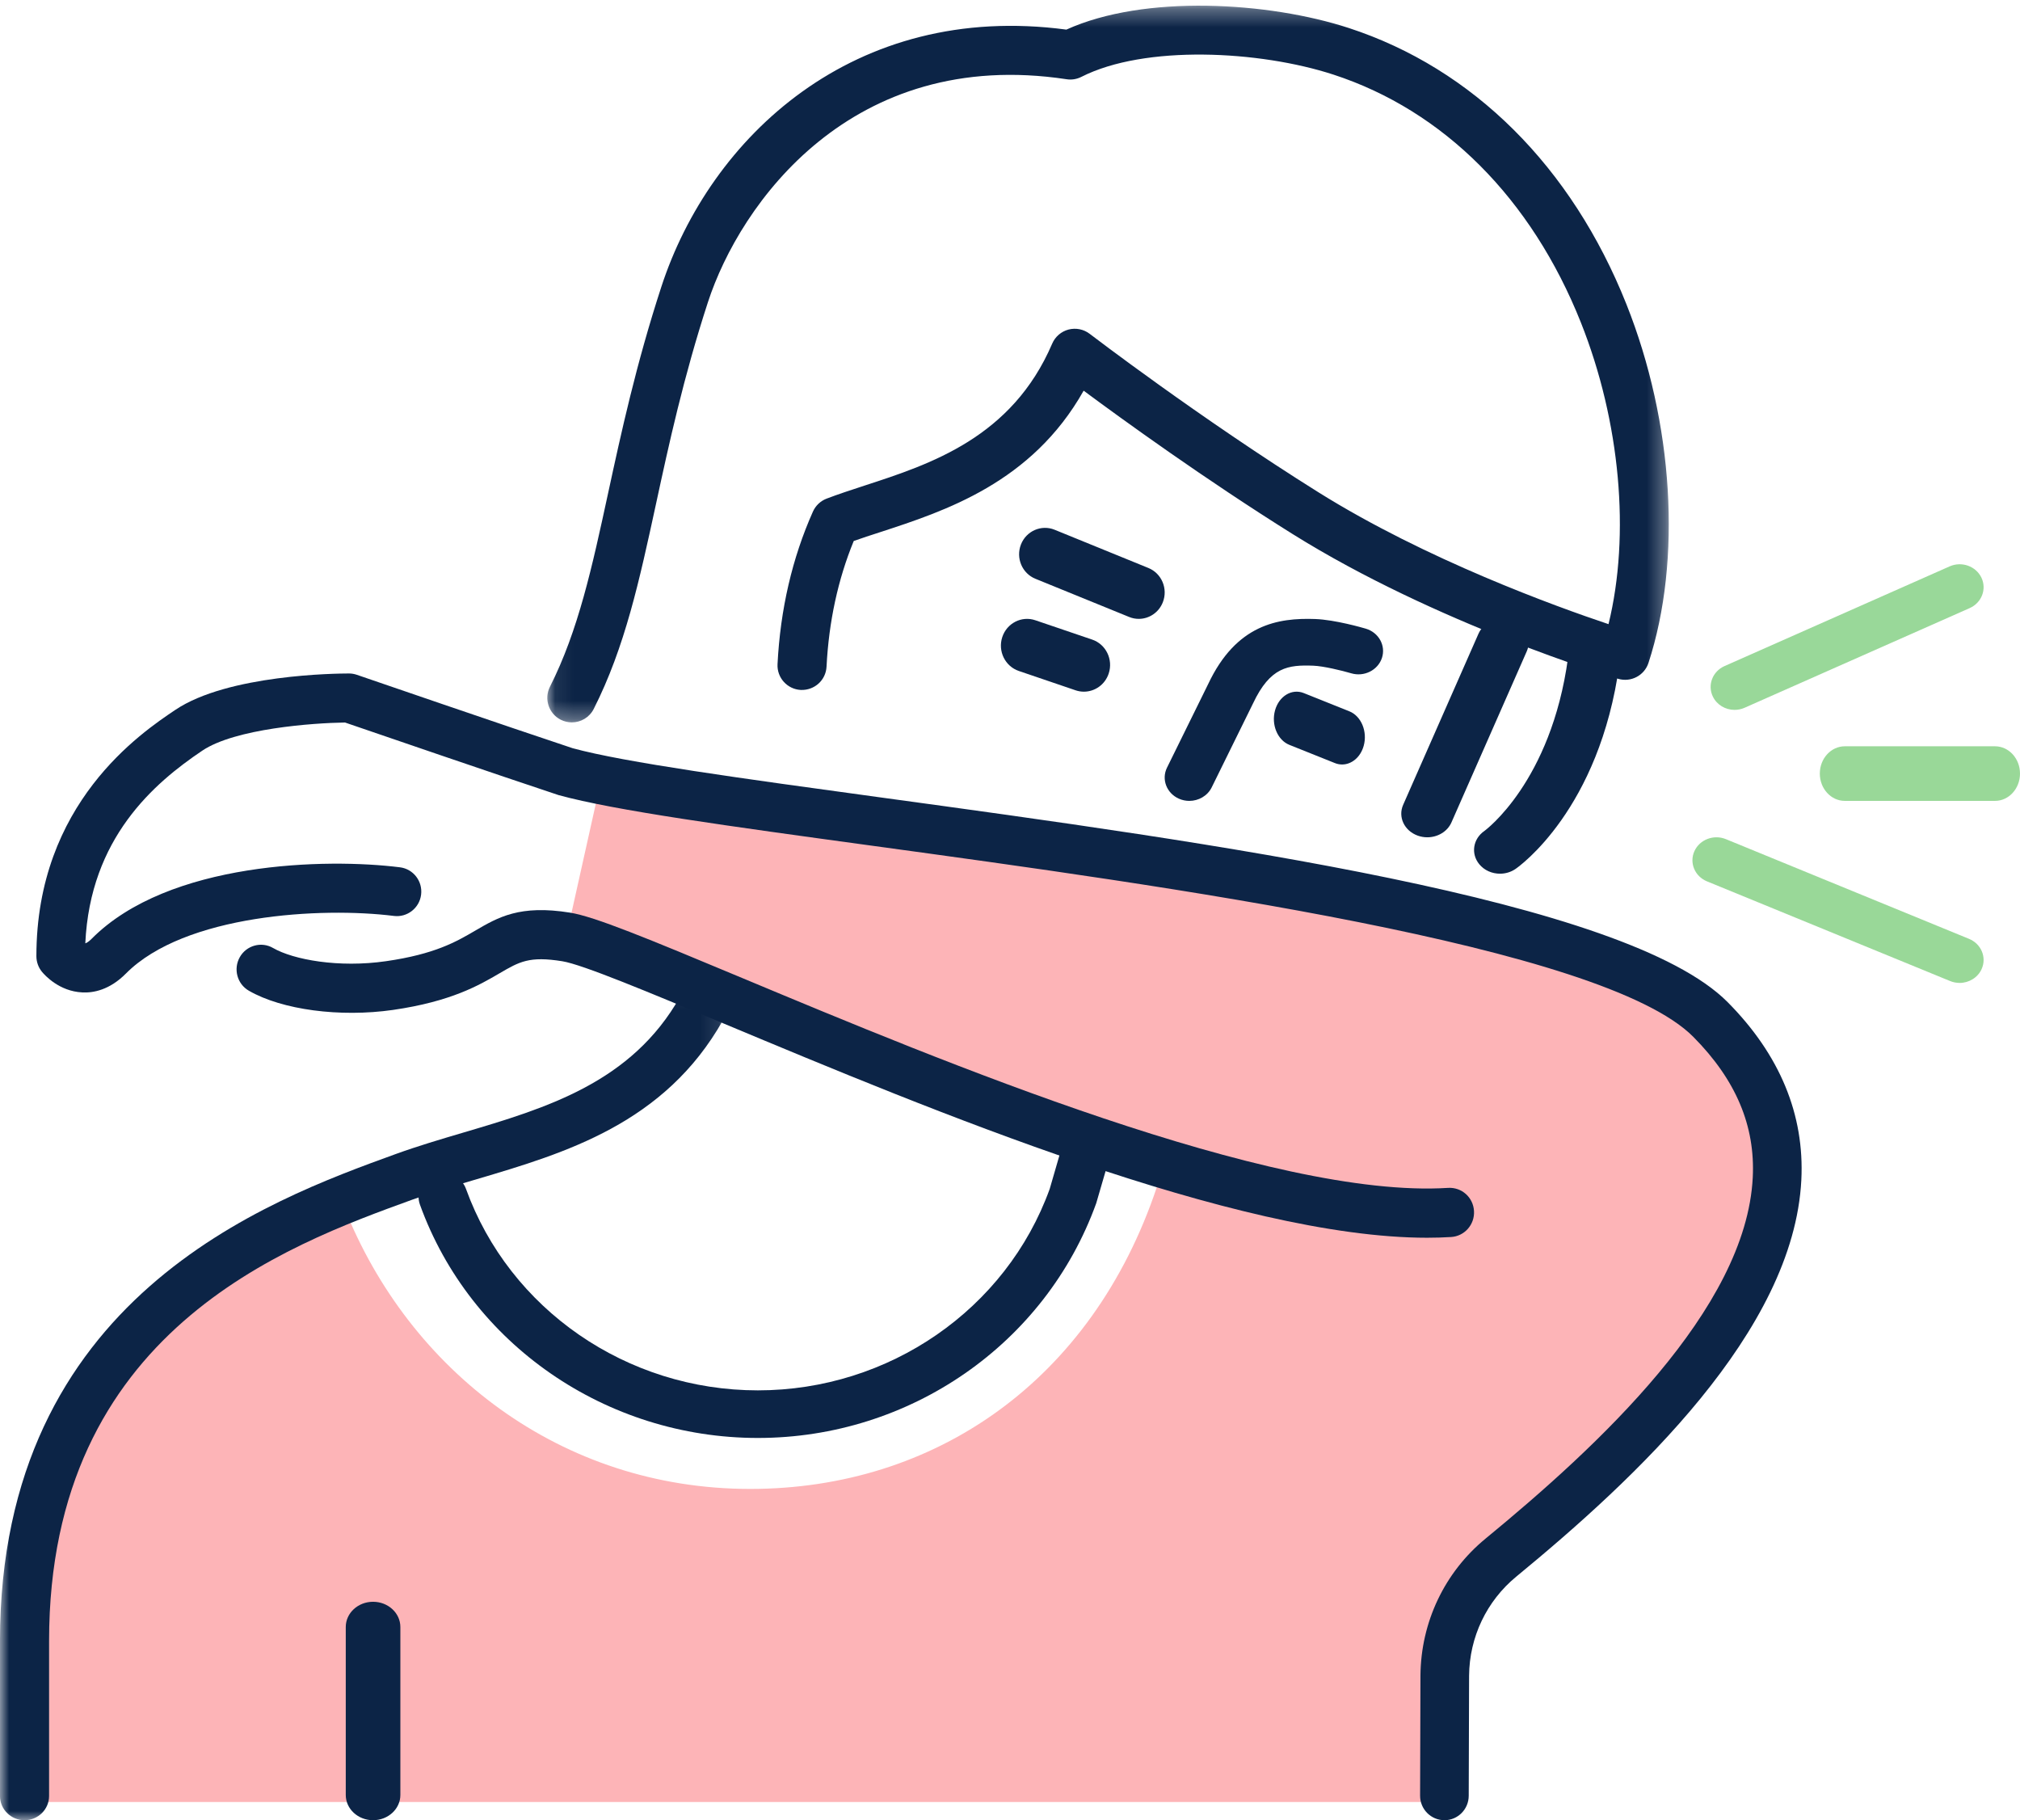
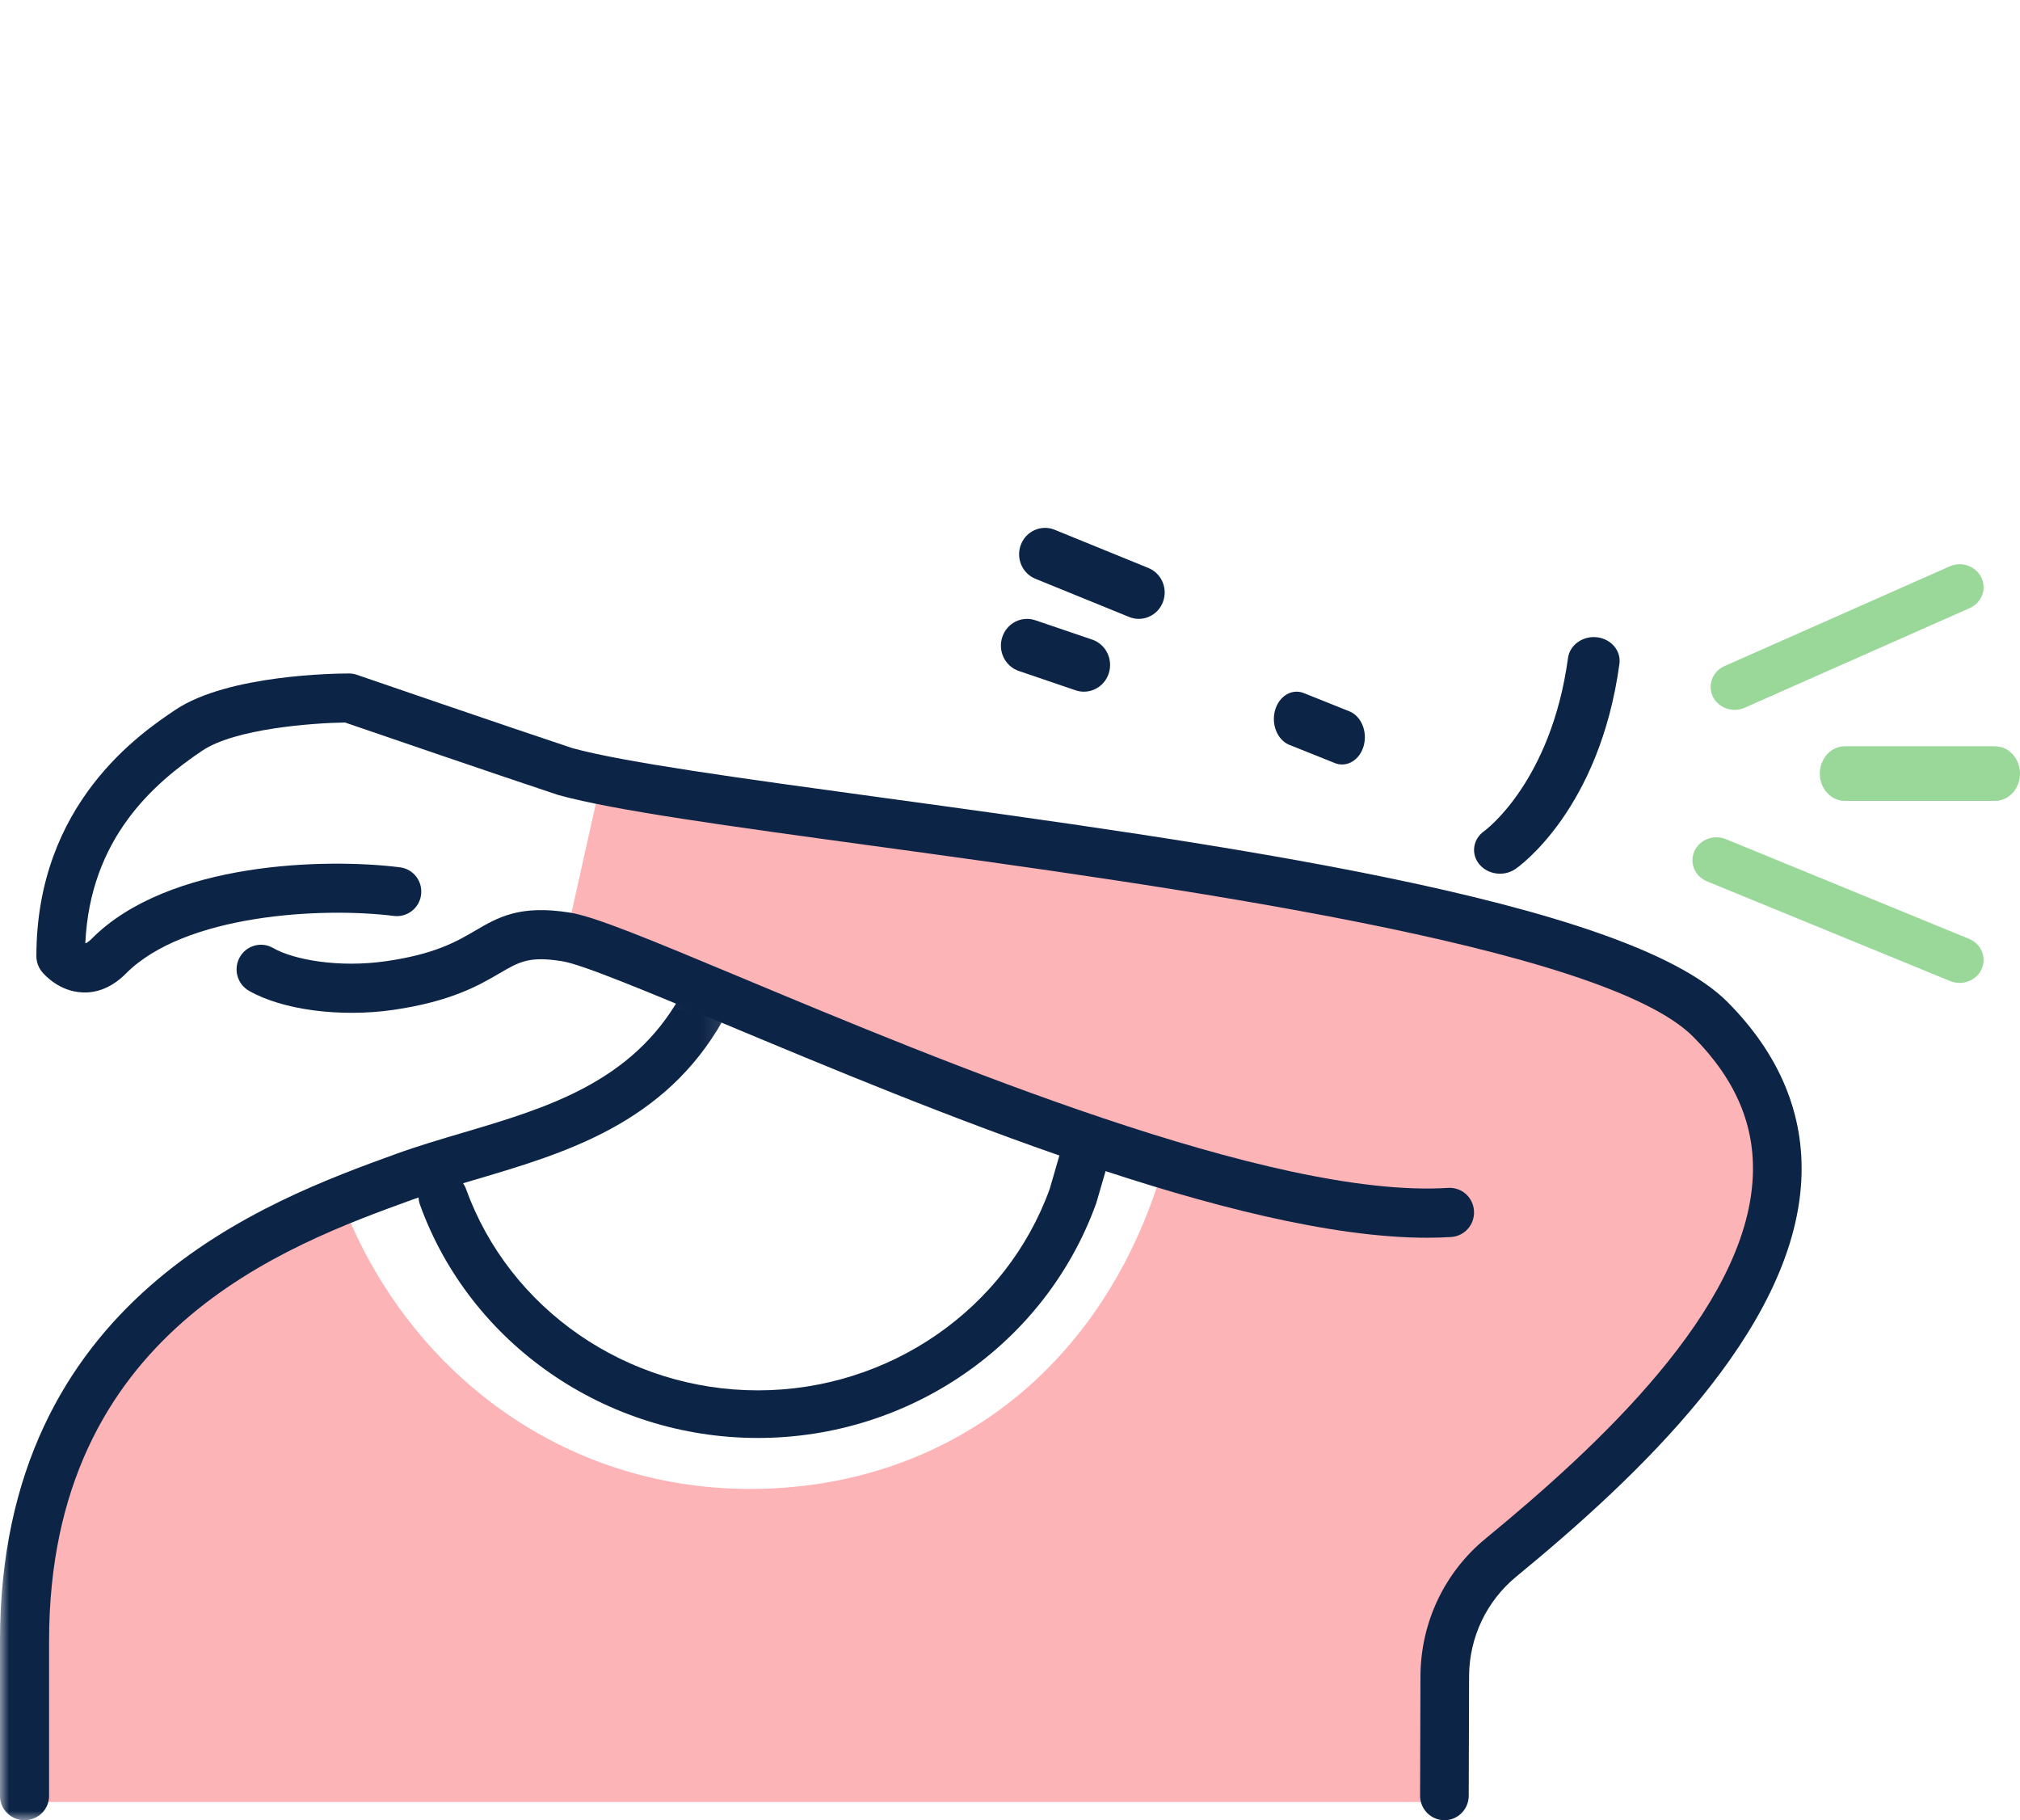
<svg xmlns="http://www.w3.org/2000/svg" xmlns:xlink="http://www.w3.org/1999/xlink" width="111" height="100" viewBox="0 0 111 100">
  <defs>
    <path id="prefix__a" d="M0 0.066L39.901 0.066 39.901 46 0 46z" />
    <path id="prefix__c" d="M0.074 0.311L61.701 0.311 61.701 39.687 0.074 39.687z" />
  </defs>
  <g fill="none" fill-rule="evenodd">
    <path fill="#F9F9F9" d="M0 0H1366V5705H0z" transform="translate(-498 -3272)" />
    <path fill="#FFF" d="M0 2959H1366V5045H0z" transform="translate(-498 -3272)" />
    <g>
      <path fill="#FDB4B7" d="M96.932 63.276c-.969-8.69-10.091-11.28-21.311-13.517C56.247 45.897 32.998 43 32.998 43l-1.937 8.69L63.575 65.2c-3.57 10.674-12.213 16.6-22.351 16.6-10.418 0-18.749-6.518-22.303-15.45C8.784 69.849 2 77.83 2 89.04V99h77.495s-.969-7.724 0-10.62c.447-1.336 6.624-6.306 10.656-10.621 4.714-5.046 7.312-9.714 6.78-14.483" transform="translate(-498 -3272) translate(498 3272)" />
      <path fill="#0C2446" d="M82.425 48c-.433 0-.86-.18-1.14-.523-.472-.576-.344-1.394.285-1.827.027-.02 3.662-2.674 4.594-9.507.098-.715.822-1.221 1.588-1.133.78.09 1.334.742 1.237 1.456-1.092 8.015-5.523 11.144-5.711 11.273-.256.176-.555.261-.853.261" transform="translate(-498 -3272) translate(498 3272)" />
      <g transform="translate(-498 -3272) translate(498 3272) translate(0 54)">
        <mask id="prefix__b" fill="#fff">
          <use xlink:href="#prefix__a" />
        </mask>
        <path fill="#0C2446" d="M1.349 46c-.745 0-1.35-.596-1.35-1.331v-8.513C0 17.292 14.694 11.96 21.755 9.398c1.19-.431 2.458-.807 3.685-1.169C29.996 6.881 34.708 5.487 37.374.75c.362-.643 1.184-.873 1.834-.517.65.357.886 1.167.524 1.81-3.2 5.684-8.682 7.305-13.519 8.736-1.242.367-2.415.714-3.529 1.119C15.7 14.43 2.697 19.15 2.697 36.156v8.513c0 .735-.604 1.331-1.348 1.331" mask="url(#prefix__b)" />
      </g>
-       <path fill="#0C2446" d="M65.354 44c-.191 0-.386-.038-.571-.12-.678-.3-.972-1.064-.656-1.705l2.261-4.59c1.547-3.286 3.846-3.648 5.88-3.577 1.096.04 2.612.48 2.782.53.713.211 1.11.93.889 1.607-.224.676-.981 1.058-1.696.843-.51-.15-1.525-.396-2.08-.416-1.378-.05-2.362.064-3.31 2.077l-2.27 4.61c-.231.467-.72.741-1.23.741M20.5 100c-.828 0-1.5-.62-1.5-1.385v-9.23c0-.765.672-1.385 1.5-1.385s1.5.62 1.5 1.385v9.23c0 .765-.672 1.385-1.5 1.385M78.43 46c-.177 0-.356-.03-.53-.093-.734-.267-1.09-1.022-.797-1.688l4.14-9.402c.293-.667 1.126-.99 1.857-.724.734.267 1.09 1.023.797 1.689l-4.139 9.401c-.224.508-.76.817-1.328.817" transform="translate(-498 -3272) translate(498 3272)" />
      <g transform="translate(-498 -3272) translate(498 3272) translate(30)">
        <mask id="prefix__d" fill="#fff">
          <use xlink:href="#prefix__c" />
        </mask>
-         <path fill="#0C2446" d="M1.422 39.687c-.204 0-.412-.047-.608-.145-.664-.337-.93-1.148-.594-1.813 1.561-3.086 2.32-6.588 3.198-10.644.716-3.302 1.527-7.044 2.923-11.328C9.016 7.552 16.916.067 28.597 1.627 32.892-.32 39.715.104 44.112 1.537c6.83 2.228 12.25 7.618 15.261 15.178 2.59 6.502 3.055 14.052 1.212 19.704-.227.697-.971 1.08-1.668.874-.406-.122-10.02-3.036-17.89-7.955-4.814-3.01-9.331-6.281-11.48-7.874-2.85 5.058-7.623 6.612-11.19 7.775-.505.164-.99.32-1.443.482-.867 2.11-1.369 4.43-1.495 6.905-.038.744-.664 1.308-1.415 1.279-.743-.038-1.316-.672-1.278-1.416.153-3.012.808-5.833 1.946-8.384.146-.326.415-.582.749-.71.638-.244 1.348-.476 2.101-.722 3.602-1.172 8.086-2.633 10.297-7.794.164-.383.496-.668.898-.774.404-.104.832-.018 1.162.235.06.046 6.042 4.624 12.577 8.71 5.912 3.696 13.05 6.275 15.933 7.24 1.203-4.912.652-11.124-1.521-16.577C54.158 10.91 49.33 6.076 43.276 4.1c-4.077-1.33-10.373-1.646-13.854.123-.252.127-.535.175-.813.13-11.824-1.79-17.948 6.853-19.705 12.24-1.353 4.153-2.149 7.824-2.85 11.063-.918 4.238-1.71 7.897-3.428 11.291-.237.47-.711.74-1.204.74" mask="url(#prefix__d)" />
      </g>
      <path fill="#0C2446" d="M41.645 79c-8.337 0-15.798-5.15-18.568-12.816-.247-.681.12-1.428.82-1.668.696-.237 1.463.117 1.709.8 2.392 6.62 8.838 11.069 16.039 11.069 7.201 0 13.647-4.449 16.038-11.07l.686-2.365c.204-.696.944-1.095 1.657-.901.712.198 1.125.921.923 1.616l-.711 2.441C57.443 73.85 49.982 79 41.645 79" transform="translate(-498 -3272) translate(498 3272)" />
      <path fill="#0C2446" d="M79.372 100c-.743-.003-1.34-.606-1.337-1.35l.02-6.605c.025-2.929 1.326-5.665 3.572-7.511 6.131-5.04 14.323-12.58 14.688-19.844.142-2.84-.926-5.368-3.268-7.728-4.97-5.007-29.104-8.307-45.075-10.492-7.932-1.085-14.199-1.942-17.277-2.788-3.08-1.018-10.39-3.526-11.737-3.988-1.764.025-6.036.333-7.842 1.546-2.66 1.787-6.162 4.807-6.428 10.585.066-.019.185-.084.344-.245 4.23-4.265 12.937-4.436 16.948-3.931.733.092 1.252.765 1.16 1.502-.09.74-.767 1.26-1.49 1.17-3.985-.5-11.504-.086-14.729 3.163-.902.91-1.802 1.071-2.4 1.038-1.272-.06-2.067-.953-2.214-1.131-.198-.242-.307-.545-.307-.859C2 44.128 7.746 40.268 9.634 39 12.528 37.056 18.504 37 19.175 37c.147 0 .292.025.431.072.086.03 8.555 2.939 11.858 4.033 2.843.779 9.342 1.668 16.867 2.697C66.598 46.3 89.33 49.41 94.936 55.058c2.866 2.888 4.228 6.175 4.048 9.768-.419 8.334-9.142 16.43-15.667 21.794-1.628 1.34-2.572 3.322-2.59 5.441l-.02 6.597c-.002.742-.6 1.342-1.335 1.342" transform="translate(-498 -3272) translate(498 3272)" />
      <path fill="#0C2446" d="M78.418 68c-10.493 0-27.313-7.03-38.602-11.748-4.189-1.751-7.808-3.263-8.916-3.442-1.82-.293-2.36.026-3.447.66-1.12.655-2.655 1.552-5.862 2.015-2.913.417-6.093-.005-7.916-1.056-.643-.37-.865-1.196-.498-1.844.367-.649 1.189-.874 1.828-.503 1.117.644 3.608 1.102 6.207.725 2.692-.387 3.863-1.072 4.897-1.676 1.264-.738 2.453-1.437 5.215-.991 1.356.219 4.196 1.39 9.518 3.615 10.848 4.532 29.02 12.123 38.734 11.506.748-.043 1.375.52 1.421 1.265.047.745-.514 1.387-1.254 1.434-.429.027-.871.04-1.325.04M73.75 42c-.131 0-.265-.024-.396-.077l-2.5-1c-.654-.261-1.008-1.11-.79-1.897.218-.785.927-1.212 1.582-.948l2.5 1c.655.262 1.008 1.111.79 1.897-.175.628-.663 1.025-1.186 1.025M59.561 38c-.15 0-.304-.024-.455-.075l-3.123-1.063c-.753-.257-1.16-1.088-.909-1.857.25-.769 1.067-1.187 1.82-.928l3.123 1.062c.753.256 1.16 1.088.909 1.857-.2.615-.762 1.004-1.365 1.004M62.576 34c-.176 0-.355-.033-.528-.104l-5.153-2.099c-.73-.297-1.085-1.141-.793-1.885.293-.744 1.123-1.105 1.85-.808l5.152 2.1c.731.297 1.086 1.14.794 1.884-.223.567-.758.912-1.322.912" transform="translate(-498 -3272) translate(498 3272)" />
      <path fill="#99D899" d="M95.316 39c-.497 0-.972-.271-1.195-.733-.304-.632-.016-1.381.643-1.674l12.37-5.477c.661-.292 1.44-.015 1.745.617.304.633.016 1.382-.643 1.675l-12.37 5.476c-.178.079-.366.116-.55.116" transform="translate(-498 -3272) translate(498 3272)" />
      <path fill="#34B233" fill-opacity=".5" d="M107.68 54c-.174 0-.35-.033-.519-.102L93.8 48.421c-.67-.274-.98-1.015-.693-1.656.287-.64 1.063-.937 1.732-.663L108.2 51.58c.67.274.98 1.016.693 1.656-.214.478-.701.765-1.213.765M109.625 44h-8.25c-.76 0-1.375-.672-1.375-1.5s.616-1.5 1.375-1.5h8.25c.76 0 1.375.672 1.375 1.5s-.616 1.5-1.375 1.5" transform="translate(-498 -3272) translate(498 3272)" />
    </g>
  </g>
</svg>